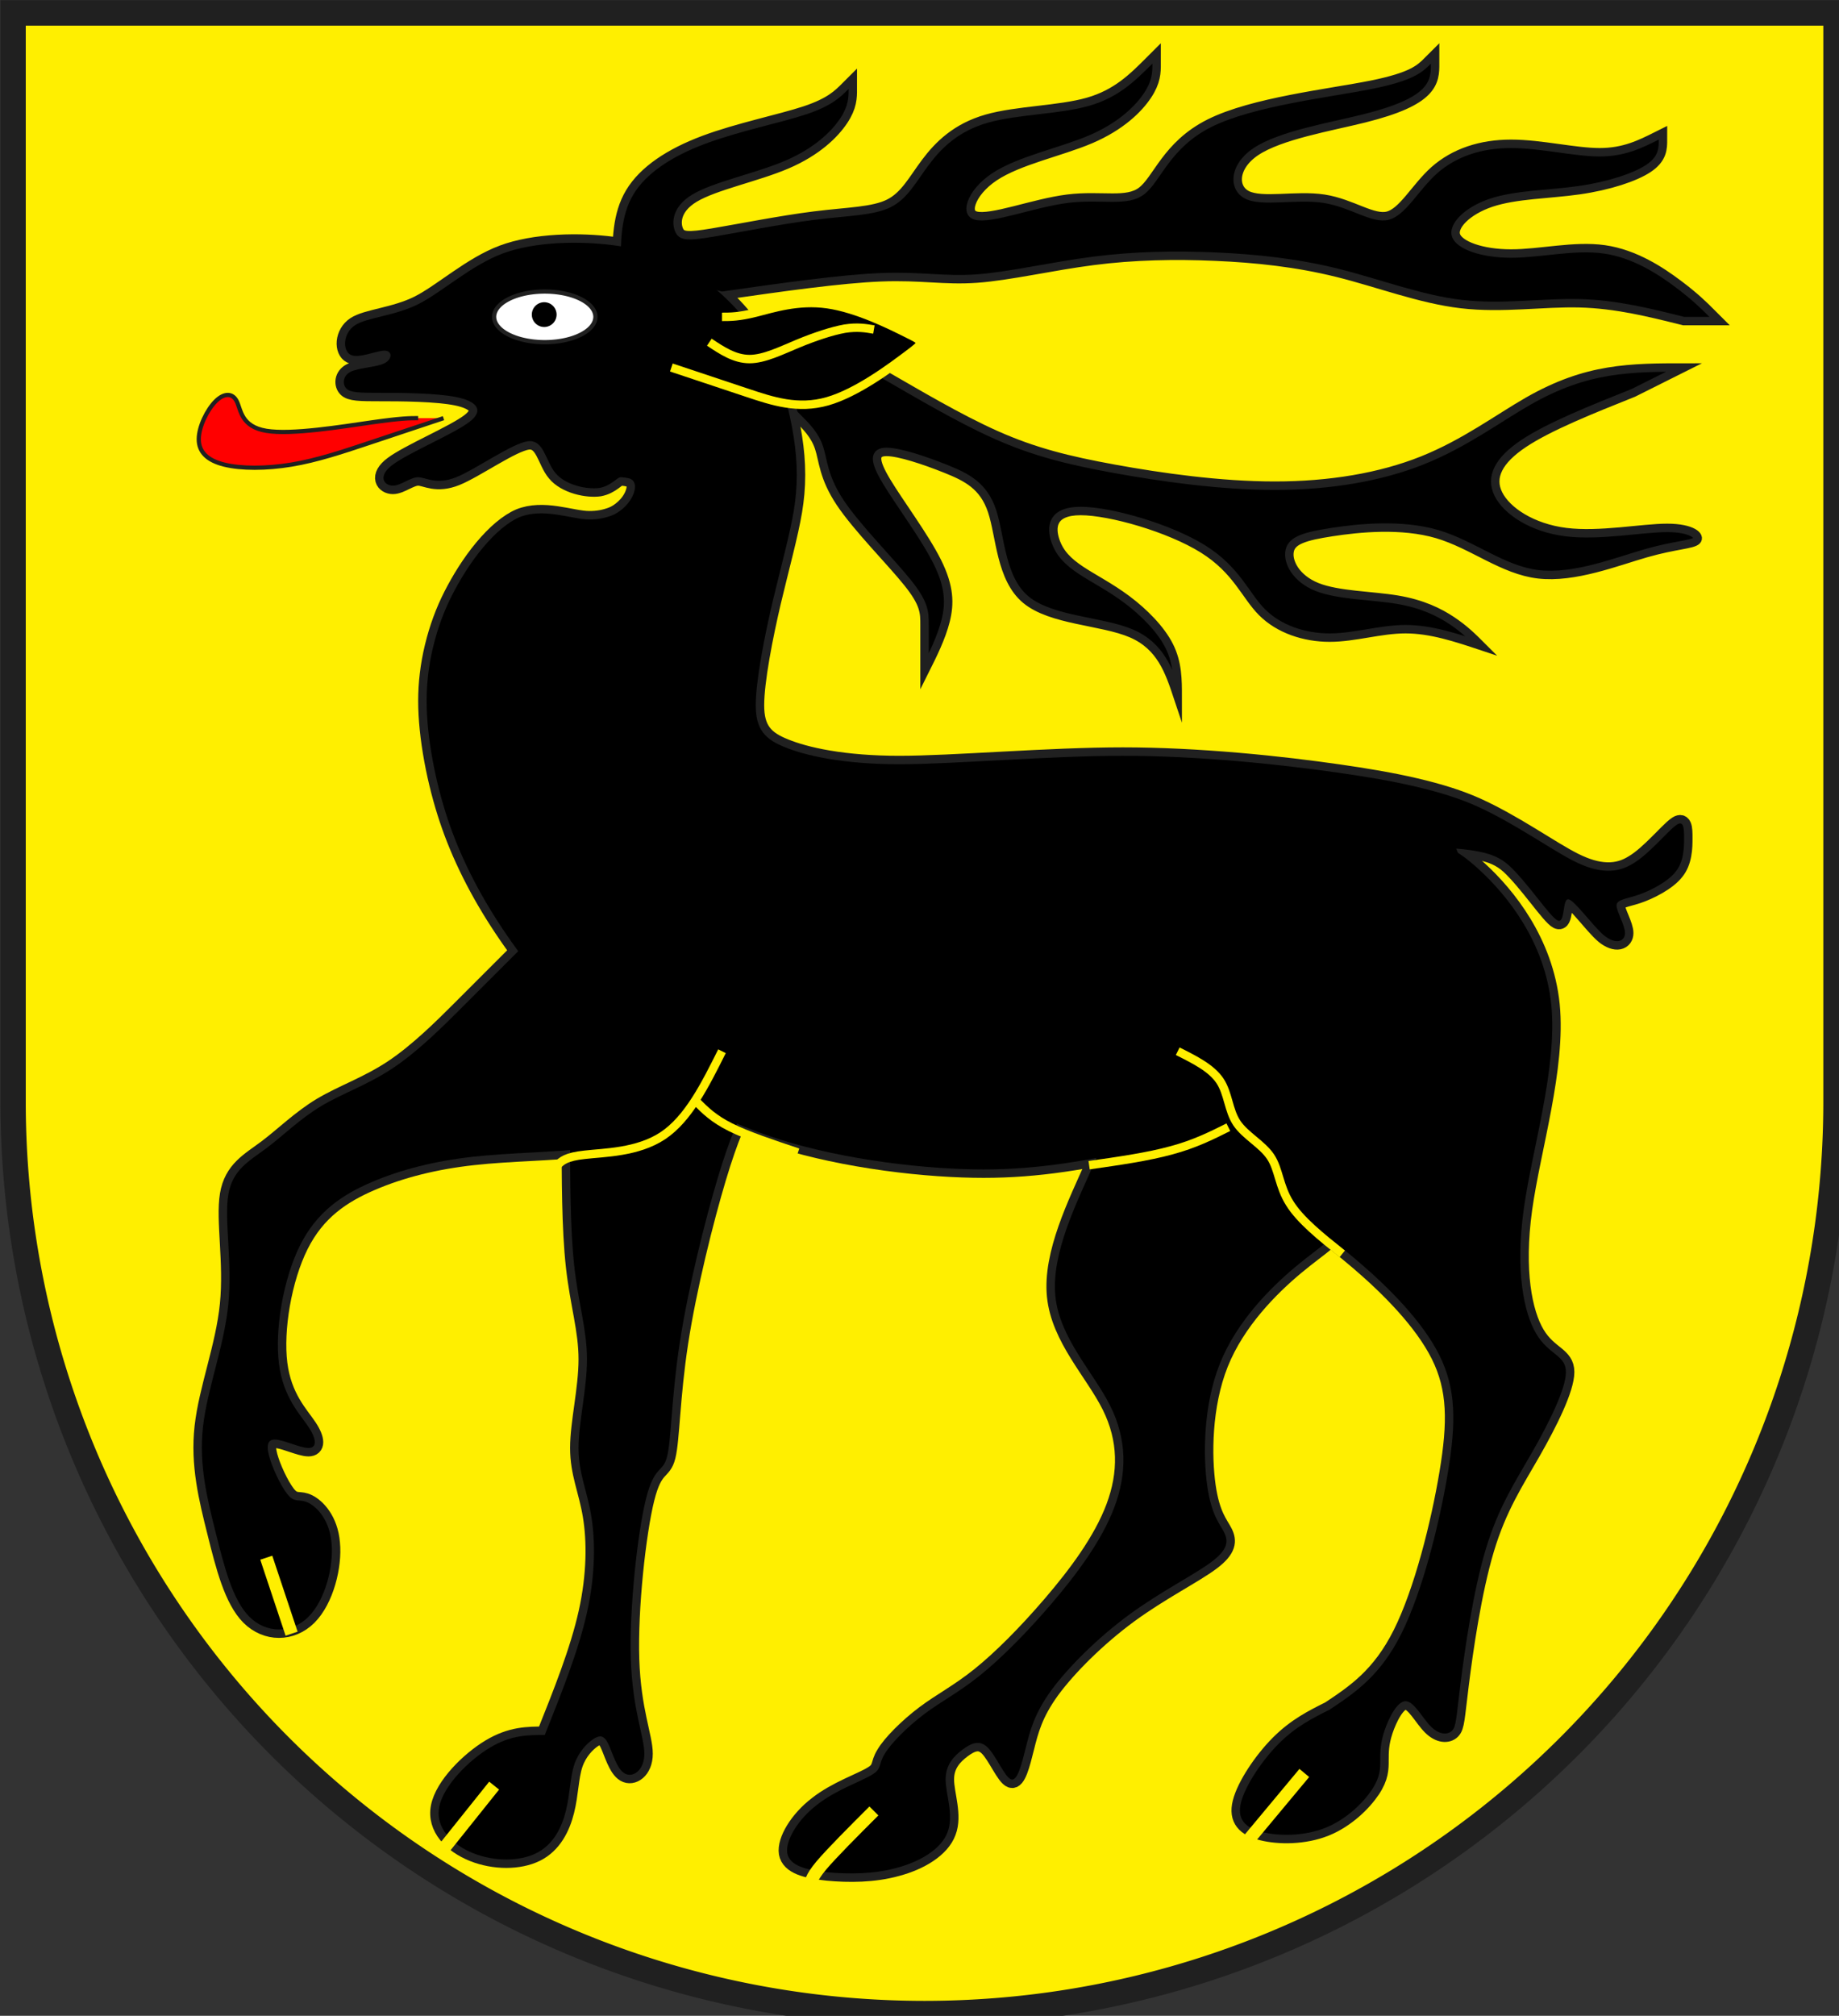
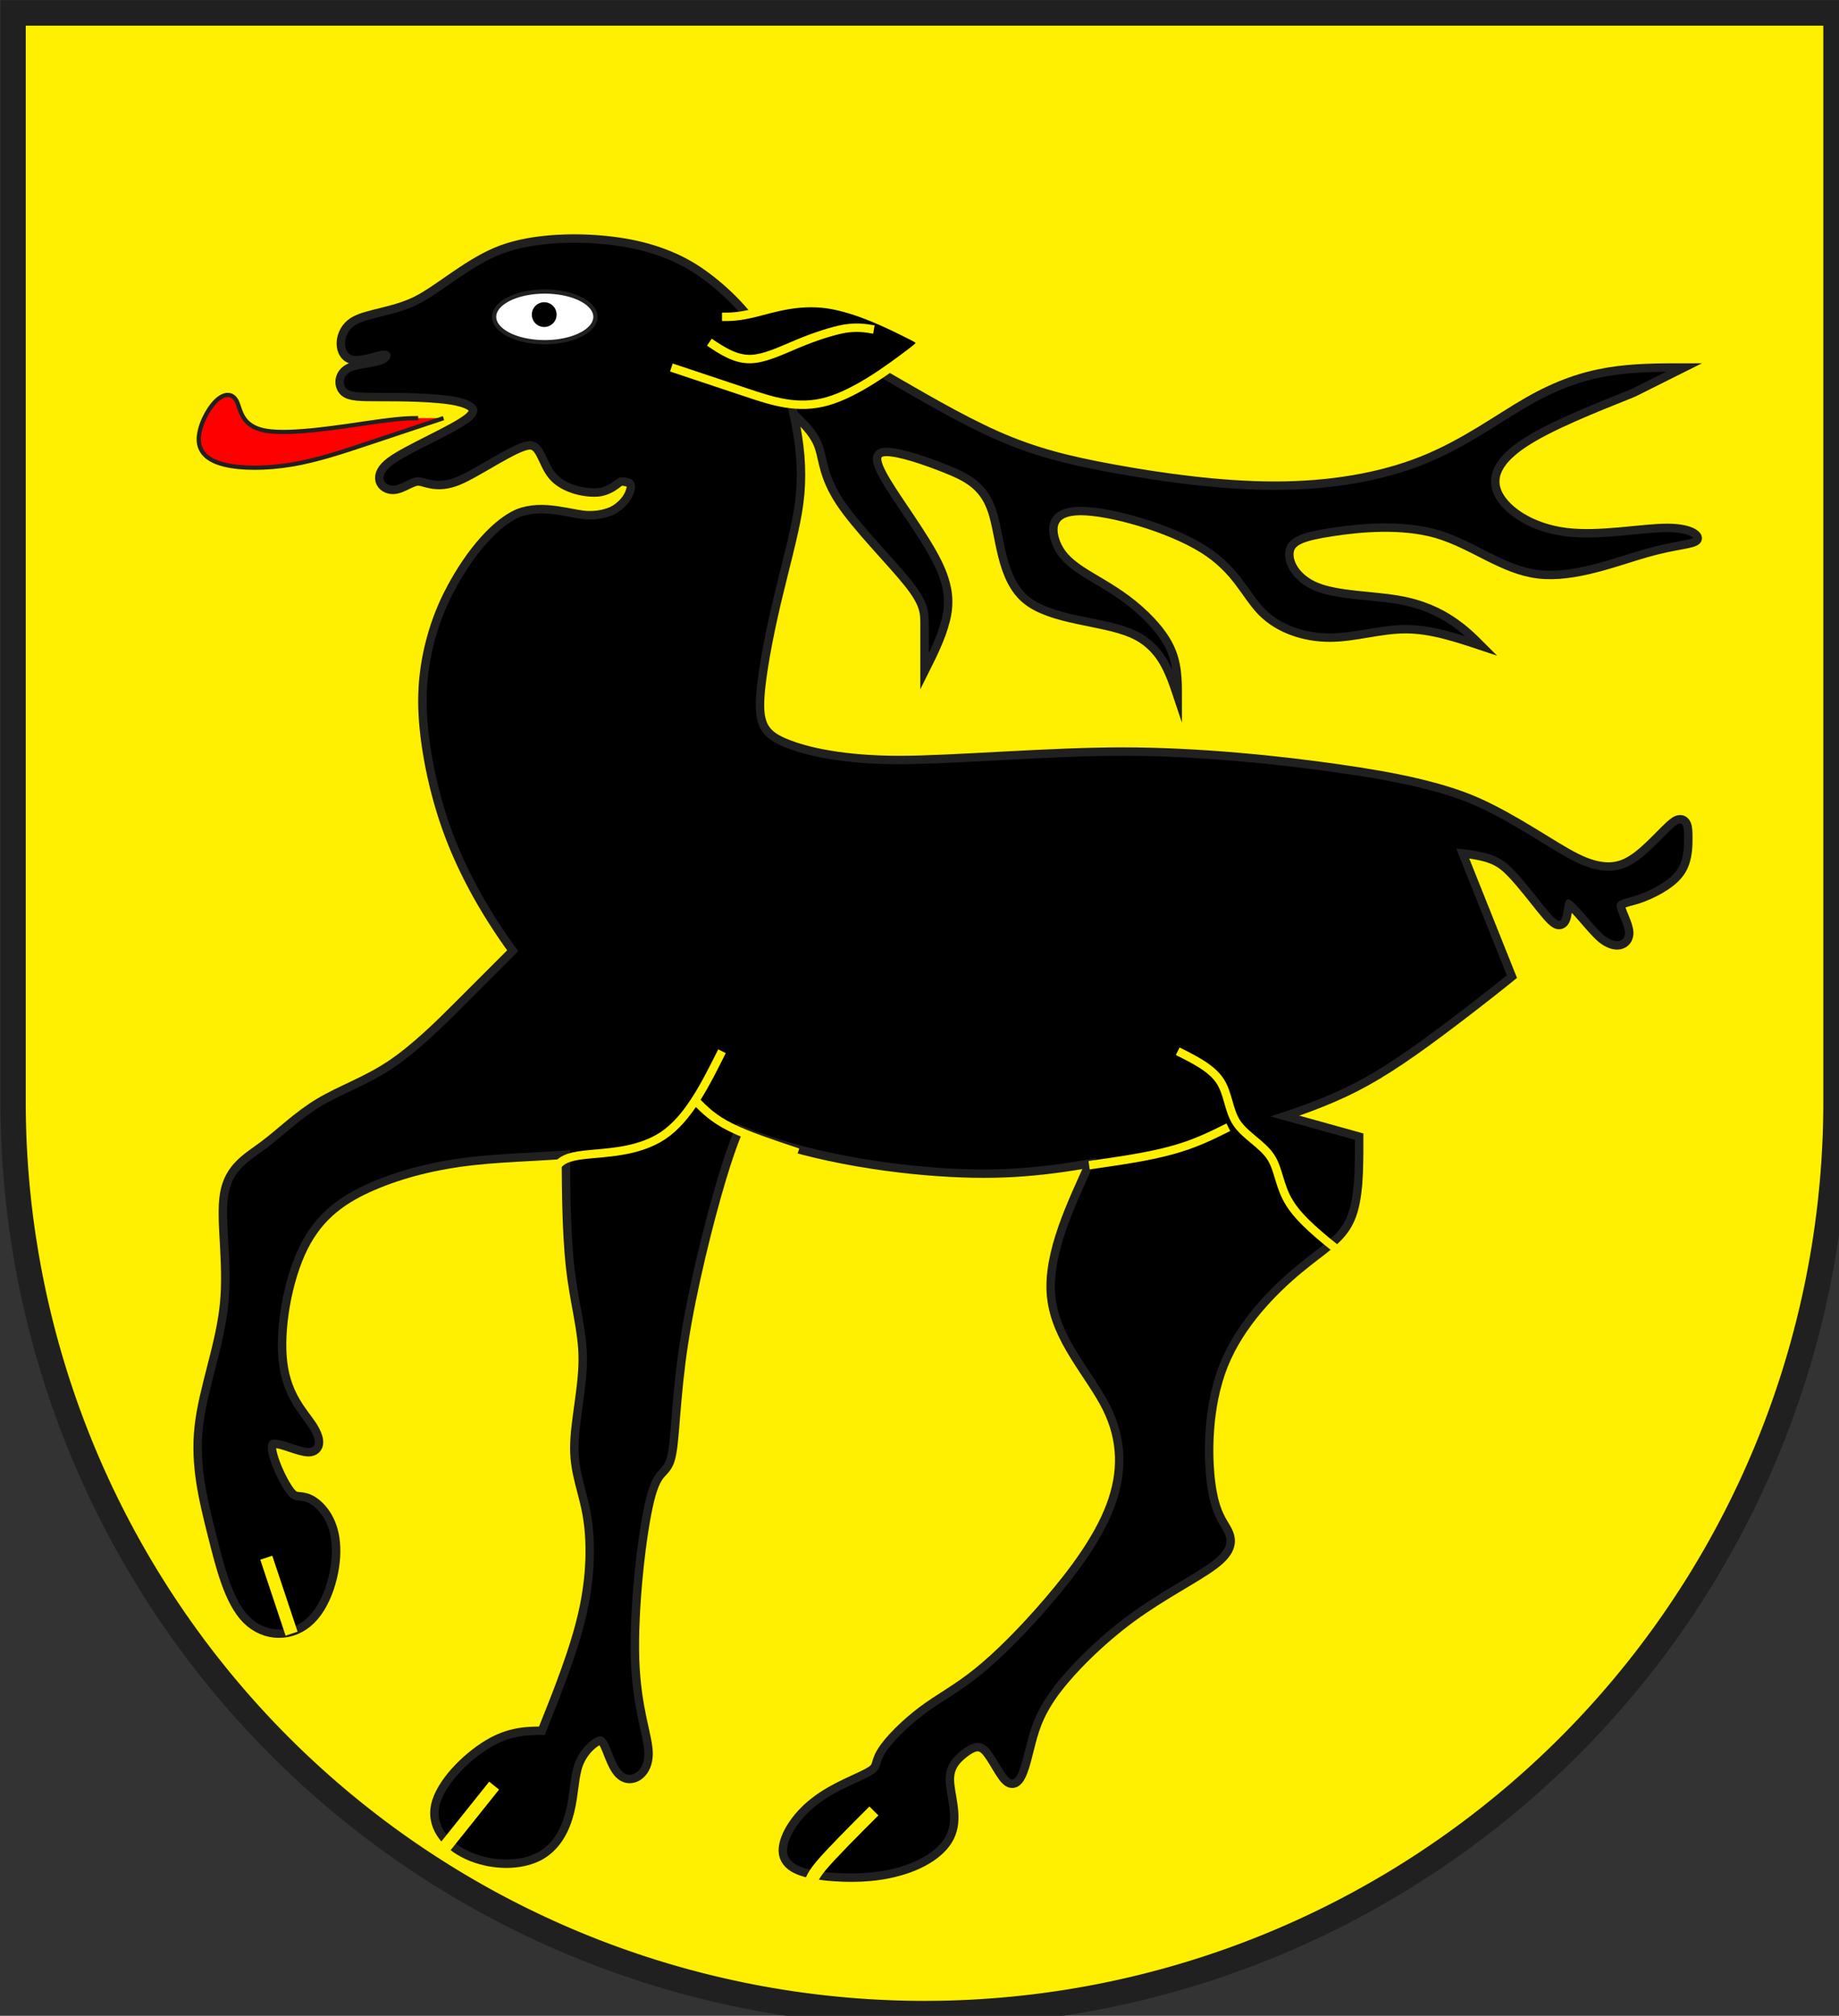
<svg xmlns="http://www.w3.org/2000/svg" xmlns:xlink="http://www.w3.org/1999/xlink" width="438" height="480" viewBox="21 15 438 480">
  <rect x="21" y="15" width="438" height="480" fill="#333333" stroke="none" />
  <title>
Wappen Tschierv (CH-GR)
</title>
  <style type="text/css">
  
  .Rand1 { stroke: #202020; stroke-width:15; }
  .Rand2 { stroke: #202020; stroke-width:30; }
  .Rand4 { stroke: #202020; stroke-width:60; }
  .Rand6 { stroke: #202020; stroke-width:90; }
  .Gold2 { stroke: #ffef00; stroke-width:30; }
  .Gold3 { stroke: #ffef00; stroke-width:45; }
  .Schwarz { fill: #000000; }
  .Rot { fill: #ff0000; }
  .Gold { fill: #ffef00; }
  .Silber { fill: #ffffff; }
  
</style>
  <defs>
-     <path id="hirsch2-1" d="M2520,1170 C2520,1080 2520,990 2565,915 C2610,840 2700,780 2820,735          C2940,690 3090,660 3180,630 C3270,600 3300,570 3330,540          C3330,570 3330,600 3300,645 C3270,690 3210,750 3105,795          C3000,840 2850,870 2775,915 C2700,960 2700,1020 2715,1050          C2730,1080 2760,1080 2850,1065 C2940,1050 3090,1020 3210,1005          C3330,990 3420,990 3480,960 C3540,930 3570,870 3615,810          C3660,750 3720,690 3825,660 C3930,630 4080,630 4185,600          C4290,570 4350,510 4410,450 C4410,480 4410,510 4380,555          C4350,600 4290,660 4185,705 C4080,750 3930,780 3840,840          C3750,900 3720,990 3780,1005 C3840,1020 3990,960 4110,945          C4230,930 4320,960 4380,915 C4440,870 4470,750 4620,675          C4770,600 5040,570 5190,540 C5340,510 5370,480 5400,450          C5400,480 5400,510 5370,540 C5340,570 5280,600 5160,630          C5040,660 4860,690 4770,750 C4680,810 4680,900 4740,930          C4800,960 4920,930 5018,945 C5115,960 5190,1020 5250,1005          C5310,990 5355,900 5422,840 C5490,780 5580,750 5685,750          C5790,750 5910,780 6000,780 C6090,780 6150,750 6210,720          C6210,750 6210,780 6165,810 C6120,840 6030,870 5925,885          C5820,900 5700,900 5610,930 C5520,960 5460,1020 5475,1065          C5490,1110 5580,1140 5685,1140 C5790,1140 5910,1110 6015,1125          C6120,1140 6210,1200 6270,1245 C6330,1290 6360,1320 6390,1350          L6300,1350 C6180,1320 6060,1290 5928.67,1286.67          C5797.33,1283.33 5654.67,1306.67 5509.67,1289.67          C5364.67,1272.67 5217.33,1215.33 5071,1179          C4924.67,1142.67 4779.33,1127.33 4634.33,1121          C4489.33,1114.67 4344.67,1117.33 4197.33,1136.33          C4050,1155.33 3900,1190.67 3785,1199          C3670,1207.33 3590,1188.67 3445,1194.33 C3300,1200 3090,1230 2880,1260" />
    <path id="hirsch2-2" d="M5130,4275 L4320,4050 C4290,4140 4260,4230 4200,4365          C4140,4500 4050,4680 4065,4830 C4080,4980 4200,5100 4260,5220          C4320,5340 4320,5460 4275,5580 C4230,5700 4140,5820 4050,5925          C3960,6030 3870,6120 3795,6180 C3720,6240 3660,6270 3600,6315          C3540,6360 3480,6420 3458,6458 C3435,6495 3450,6510 3412,6532          C3375,6555 3285,6585 3218,6638 C3150,6690 3105,6765 3112,6810          C3120,6855 3180,6870 3255,6878 C3330,6885 3420,6885 3502,6862          C3585,6840 3660,6795 3682,6735 C3705,6675 3675,6600 3675,6548          C3675,6495 3705,6465 3735,6442 C3765,6420 3795,6405 3825,6435          C3855,6465 3885,6540 3908,6548 C3930,6555 3945,6495 3960,6435          C3975,6375 3990,6315 4050,6232 C4110,6150 4215,6045 4328,5962          C4440,5880 4560,5820 4620,5775 C4680,5730 4680,5700 4665,5670          C4650,5640 4620,5610 4605,5505 C4590,5400 4590,5220 4650,5070          C4710,4920 4830,4800 4920,4725 C5010,4650 5070,4620 5100,4552          C5130,4485 5130,4380 5130,4275 Z" />
    <path id="hirsch2-3" d="M2970,4140 L2340,3780 C2340,3930 2340,4080 2340,4245          C2340,4410 2340,4590 2355,4725 C2370,4860 2400,4950 2400,5055          C2400,5160 2370,5280 2370,5370 C2370,5460 2400,5520 2415,5610          C2430,5700 2430,5820 2400,5955 C2370,6090 2310,6240 2250,6390          C2190,6390 2130,6390 2055,6435 C1980,6480 1890,6570 1875,6645          C1860,6720 1920,6780 1995,6810 C2070,6840 2160,6840 2220,6810          C2280,6780 2310,6720 2325,6660 C2340,6600 2340,6540 2355,6495          C2370,6450 2400,6420 2422,6405 C2445,6390 2460,6390 2475,6420          C2490,6450 2505,6510 2534,6526.67          C2562,6543.33 2604,6516.67 2604,6456.67          C2604,6396.67 2562,6303.33 2556,6121.67          C2550,5940 2580,5670 2610,5550 C2640,5430 2670,5460 2685,5400          C2700,5340 2700,5190 2730,4995 C2760,4800 2820,4560 2865,4410          C2910,4260 2940,4200 2970,4140 Z" />
-     <path id="hirsch2-4" d="M5040,6300 C4980,6330 4920,6360 4860,6420          C4800,6480 4740,6570 4725,6630 C4710,6690 4740,6720 4800,6735          C4860,6750 4950,6750 5025,6720 C5100,6690 5160,6630 5190,6585          C5220,6540 5220,6510 5220,6480 C5220,6450 5220,6420 5235,6375          C5250,6330 5280,6270 5310,6270 C5340,6270 5370,6330 5400,6360          C5430,6390 5460,6390 5475,6375 C5490,6360 5490,6330 5505,6210          C5520,6090 5550,5880 5595,5730 C5640,5580 5700,5490 5760,5385          C5820,5280 5880,5160 5880,5100 C5880,5040 5820,5040 5775,4965          C5730,4890 5700,4740 5730,4522 C5760,4305 5850,4020 5828,3795          C5805,3570 5670,3405 5572,3315 C5475,3225 5415,3210 5325,3218          C5235,3225 5115,3255 4995,3285 L4500,3960          C4560,3990 4620,4020 4650,4065 C4680,4110 4680,4170 4710,4215          C4740,4260 4800,4290 4830,4335 C4860,4380 4860,4440 4905,4500          C4950,4560 5040,4620 5145,4710 C5250,4800 5370,4920 5430,5040          C5490,5160 5490,5280 5460,5460 C5430,5640 5370,5880 5295,6030          C5220,6180 5130,6240 5040,6300 Z" />
    <path id="hirsch2-5" d="M5670,3690 L5490,3240 C5490,3240 5524.20,3241.49 5569.74,3250.34          C5615.28,3259.19 5646.56,3272 5678,3300          C5708.44,3328 5744.23,3372.07 5777.30,3413.76          C5810.38,3455.46 5836.25,3488.12 5850,3495          C5863.75,3501.88 5868.10,3484.32 5871.46,3462.92          C5874.82,3441.52 5877.19,3420 5888,3420          C5897.81,3420 5918.11,3441.52 5943.12,3470.20          C5968.12,3498.87 5994.38,3530.31 6015,3548          C6035.62,3564.69 6054.70,3571.02 6068.76,3568.15          C6082.83,3565.27 6090,3553.75 6090,3540          C6090,3526.25 6082.83,3507.55 6075,3488.54          C6067.17,3469.52 6060,3452.81 6060,3442          C6060,3432.19 6067.17,3426.24 6081.24,3421.04          C6095.30,3415.84 6114.38,3411.88 6135,3405          C6155.62,3398.12 6181.88,3386.98 6207.92,3371.88          C6233.97,3356.78 6256.25,3339.69 6270,3322          C6283.75,3305.31 6291.68,3284.63 6295.84,3262          C6300,3240.37 6300,3219.69 6300,3202          C6300,3185.31 6300,3168.22 6295.84,3158.32          C6291.68,3148.41 6283.75,3147.19 6270,3158          C6256.25,3167.81 6233.97,3191.70 6205.84,3219.58          C6177.72,3247.46 6148,3275.31 6120,3292          C6092,3309.69 6062.28,3319.61 6025.84,3318.57          C5989.40,3317.53 5951.25,3305.62 5910,3285          C5868.75,3264.38 5816.25,3230.95 5753.76,3192.92          C5691.28,3154.89 5626.88,3118 5565,3090          C5503.12,3062 5431.55,3039.46 5344.61,3019.16          C5257.66,2998.86 5166.25,2983.75 5070,2970          C4973.75,2956.25 4853.64,2941.14 4714.61,2929.16          C4575.57,2917.17 4435.62,2910 4305,2910          C4174.38,2910 4027.26,2917.17 3880.39,2925          C3733.53,2932.83 3606.25,2940 3510,2940          C3413.75,2940 3329.51,2932.83 3258.71,2920.84          C3187.91,2908.86 3139.38,2893.75 3105,2880          C3070.62,2866.25 3043.61,2851.14 3025.39,2826.68          C3007.17,2802.23 3000,2771.25 3000,2730          C3000,2688.75 3007.17,2629.08 3019.16,2559.80          C3031.14,2490.53 3046.25,2420.94 3060,2362          C3073.75,2304.06 3088.86,2245.23 3102.92,2187.70          C3116.98,2130.16 3128.12,2081.25 3135,2040          C3141.88,1998.75 3145.84,1957.01 3145.84,1911.46          C3145.84,1865.91 3141.88,1822.19 3135,1778          C3128.12,1732.81 3116.98,1678.33 3098.76,1618.96          C3080.54,1559.59 3058,1503.12 3030,1455          C3002,1406.88 2965.11,1357.58 2920.84,1311.24          C2876.58,1264.89 2831.25,1228 2790,1200          C2748.75,1172 2703.42,1149.46 2650.84,1131.24          C2598.26,1113.02 2545,1101.88 2490,1095          C2435,1088.12 2367.39,1084.16 2295,1088.32          C2222.61,1092.47 2155,1104.38 2100,1125          C2045,1145.62 1991.74,1179.05 1939.16,1215          C1886.58,1250.95 1841.25,1284.38 1800,1305          C1758.75,1325.62 1713.42,1337.53 1671.24,1347.92          C1629.05,1358.32 1595.62,1366.25 1575,1380          C1554.38,1393.75 1542.47,1416.03 1540.39,1437.92          C1538.32,1459.81 1546.25,1478.12 1560,1485          C1573.75,1491.88 1596.03,1488.67 1620,1482.92          C1643.97,1477.17 1666.25,1470 1680,1470          C1693.75,1470 1701.68,1477.17 1701.68,1487.08          C1701.68,1496.98 1693.75,1508.12 1680,1515          C1666.25,1521.88 1643.97,1525.84 1620,1530          C1596.03,1534.16 1573.75,1538.12 1560,1545          C1546.25,1551.88 1538.32,1563.02 1536.24,1575          C1534.16,1586.98 1538.12,1598.12 1545,1605          C1551.88,1611.88 1563.02,1615.84 1583.32,1617.92          C1603.61,1620 1630.62,1620 1665,1620          C1699.38,1620 1747.91,1620 1800,1622.08          C1852.09,1624.16 1900.62,1628.12 1935,1635          C1969.38,1641.88 1996.39,1653.02 2006.29,1669.16          C2016.20,1685.30 2008,1704.38 1980,1725          C1952,1745.62 1900.76,1771.88 1845,1800          C1789.24,1828.12 1738,1854.38 1710,1875          C1682,1895.62 1673.80,1914.70 1677.47,1928.76          C1681.14,1942.83 1696.25,1950 1710,1950          C1723.75,1950 1738.86,1942.83 1755,1935          C1771.14,1927.17 1786.25,1920 1800,1920          C1813.75,1920 1828.86,1927.17 1851.24,1930.84          C1873.61,1934.51 1900.62,1933.75 1935,1920          C1969.38,1906.25 2017.91,1876.79 2067.92,1848.12          C2117.93,1819.44 2162,1795.94 2190,1792          C2218,1789.06 2233.37,1805.01 2246.88,1829.78          C2260.39,1854.54 2270.31,1884.38 2288,1905          C2304.69,1925.62 2332.54,1941.11 2363.54,1950.22          C2394.54,1959.33 2424.38,1960.94 2445,1958          C2465.62,1954.06 2481.11,1944.90 2493.34,1936.04          C2505.57,1927.17 2513.12,1920 2520,1920          C2526.88,1920 2536.24,1921.07 2549.50,1924.02          C2562.76,1926.98 2580,1942 2565,1980          C2550,2018 2514.38,2045.93 2488.65,2055.73          C2462.92,2065.54 2438.44,2070 2408,2070          C2376.56,2070 2337.19,2059.24 2291.88,2052.70          C2246.58,2046.15 2201.25,2045.31 2160,2062          C2118.75,2079.69 2073.42,2118.30 2029.16,2171.43          C1984.89,2224.57 1948,2285 1920,2340          C1892,2395 1869.46,2455.43 1853.32,2522.08          C1837.17,2588.72 1830,2653.12 1830,2715          C1830,2776.88 1837.17,2848.45 1851.24,2925          C1865.30,3001.55 1884.38,3073.12 1905,3135          C1925.62,3196.88 1951.88,3261.28 1986.24,3330          C2020.60,3398.72 2058.75,3463.12 2100,3525          C2141.25,3586.88 2193.75,3658.45 2260.39,3735          C2327.04,3811.55 2399.38,3883.12 2475,3945          C2550.62,4006.88 2644.48,4071.28 2755.39,4131.68          C2866.30,4192.09 2980,4240.62 3090,4275          C3200,4309.38 3328.04,4336.39 3460.84,4354.61          C3593.64,4372.83 3713.75,4380 3810,4380          C3906.25,4380 3997.66,4372.83 4095,4358.76          C4192.34,4344.70 4283.75,4325.62 4380,4305          C4476.25,4284.38 4596.36,4258.12 4727.08,4221.68          C4857.80,4185.24 4981.88,4143.12 5085,4095          C5188.12,4046.88 5286.97,3982.82 5426.91,3878.36          C5566.85,3773.91 5670,3690 5670,3690 Z" />
    <path id="hirsch2-6" d="M2700,3960 L2250,3510 C2190,3570 2130,3630 2085,3675          C2040,3720 2010,3750 1950,3810 C1890,3870 1800,3960 1710,4020          C1620,4080 1530,4110 1455,4155 C1380,4200 1320,4260 1260,4305          C1200,4350 1140,4380 1125,4470 C1110,4560 1140,4710 1125,4860          C1110,5010 1050,5160 1035,5295 C1020,5430 1050,5550 1080,5670          C1110,5790 1140,5910 1200,5970 C1260,6030 1350,6030 1410,5970          C1470,5910 1500,5790 1492,5708 C1485,5625 1440,5580 1410,5565          C1380,5550 1365,5565 1342,5542 C1320,5520 1290,5460 1275,5415          C1260,5370 1260,5340 1290,5340 C1320,5340 1380,5370 1410,5370          C1440,5370 1440,5340 1410,5295 C1380,5250 1320,5190 1305,5070          C1290,4950 1320,4770 1380,4650 C1440,4530 1530,4470 1635,4425          C1740,4380 1860,4350 1995,4335 C2130,4320 2280,4320 2400,4305          C2520,4290 2610,4260 2655,4200 C2700,4140 2700,4050 2700,3960 Z" />
    <clipPath id="clippath">
      <path d="M360,4140 A3240,3240 0.0 0 0 6840,4140 L6840,270 L360,270 L360,4140 Z" />
    </clipPath>
  </defs>
  <g stroke="none" stroke-miterlimit="10" stroke-width="10" stroke-linecap="butt" stroke-linejoin="miter" fill="none" fill-rule="evenodd" transform="scale(0.067)">
    <g clip-path="url(#clippath)">
      <path id="feld-1" class="Gold" d="M-225,-225 L-225,7425 L7425,7425 L7425,-225 L-225,-225 Z" />
      <path id="hirsch1-1" class="Schwarz Rand2" d="M3060,1620 C3090,1650 3120,1680 3150,1710          C3180,1740 3210,1770 3225,1815 C3240,1860 3240,1920 3300,2010          C3360,2100 3480,2220 3540,2295 C3600,2370 3600,2400 3600,2445          C3600,2490 3600,2550 3600,2610 C3630,2550 3660,2490 3675,2430          C3690,2370 3690,2310 3645,2220 C3600,2130 3510,2010 3465,1935          C3420,1860 3420,1830 3465,1830 C3510,1830 3600,1860 3675,1890          C3750,1920 3810,1950 3840,2040 C3870,2130 3870,2280 3960,2355          C4050,2430 4230,2430 4335,2475 C4440,2520 4470,2610 4500,2700          C4500,2640 4500,2580 4470,2520 C4440,2460 4380,2400 4320,2355          C4260,2310 4200,2280 4155,2250 C4110,2220 4080,2190 4065,2145          C4050,2100 4050,2040 4155,2040 C4260,2040 4470,2100 4590,2175          C4710,2250 4740,2340 4800,2400 C4860,2460 4950,2490 5040,2490          C5130,2490 5220,2460 5310,2460 C5400,2460 5490,2490 5580,2520          C5550,2490 5520,2460 5475,2430 C5430,2400 5370,2370 5280,2355          C5190,2340 5070,2340 4995,2310 C4920,2280 4890,2220 4898,2182          C4905,2145 4950,2130 5048,2115 C5145,2100 5295,2085 5422,2122          C5550,2160 5655,2250 5782,2265 C5910,2280 6060,2220 6165,2190          C6270,2160 6330,2160 6345,2145 C6360,2130 6330,2100 6240,2100          C6150,2100 6000,2130 5880,2115 C5760,2100 5670,2040 5640,1980          C5610,1920 5640,1860 5730,1800 C5820,1740 5970,1680 6120,1620          L6300,1530 C6210,1530 6120,1530 6030,1545          C5940,1560 5850,1590 5745,1650 C5640,1710 5520,1800 5370,1860          C5220,1920 5040,1950 4845,1950 C4650,1950 4440,1920 4275,1890          C4110,1860 3990,1830 3855,1770 C3720,1710 3570,1620 3465,1560          C3360,1500 3300,1470 3240,1440" />
      <use class="Rand4" xlink:href="#hirsch2-1" />
      <use class="Rand4" xlink:href="#hirsch2-2" />
      <use class="Rand4" xlink:href="#hirsch2-3" />
      <use class="Rand4" xlink:href="#hirsch2-4" />
      <use class="Rand4" xlink:href="#hirsch2-5" />
      <use class="Rand4" xlink:href="#hirsch2-6" />
      <use class="Schwarz" xlink:href="#hirsch2-1" />
      <use class="Schwarz" xlink:href="#hirsch2-2" />
      <use class="Schwarz" xlink:href="#hirsch2-3" />
      <use class="Schwarz" xlink:href="#hirsch2-4" />
      <use class="Schwarz" xlink:href="#hirsch2-5" />
      <use class="Schwarz" xlink:href="#hirsch2-6" />
      <path id="hirsch3-1" class="Schwarz Gold2" d="M2880,1350 C2910,1350 2940,1350 3000,1335          C3060,1320 3150,1290 3255,1305 C3360,1320 3480,1380 3540,1410          C3600,1440 3600,1440 3540,1485 C3480,1530 3360,1620 3255,1650          C3150,1680 3060,1650 2970,1620 C2880,1590 2790,1560 2700,1530" />
      <path id="auge-1" class="Silber Rand1" d="M2430,1350 A180,90 0.0 0 0 2070,1350 A180,90 0.0 0 0 2430,1350 Z" />
      <path id="augei-1" class="Schwarz" d="M2292,1342 A44,44 0.0 0 0 2204,1342 A44,44 0.0 0 0 2292,1342 Z" />
      <path id="zunge-1" class="Rot Rand1" d="M1800,1710 C1770,1710 1740,1710 1635,1725          C1530,1740 1350,1770 1260,1755 C1170,1740 1170,1680 1155,1650          C1140,1620 1110,1620 1080,1650 C1050,1680 1020,1740 1020,1785          C1020,1830 1050,1860 1110,1875 C1170,1890 1260,1890 1350,1875          C1440,1860 1530,1830 1620,1800 C1710,1770 1800,1740 1890,1710" />
      <path id="hirsch-linie-1" class="Gold2" d="M5085,4680 C5010,4620 4935,4560 4898,4500          C4860,4440 4860,4380 4830,4335 C4800,4290 4740,4260 4710,4215          C4680,4170 4680,4110 4650,4065 C4620,4020 4560,3990 4500,3960" />
      <path id="hirsch-linie-2" class="Gold2" d="M4185,4365 C4290,4350 4395,4335 4478,4312 C4560,4290 4620,4260 4680,4230" />
      <path id="hirsch-linie-3" class="Gold2" d="M3150,4320 C3060,4290 2970,4260 2910,4230 C2850,4200 2820,4170 2790,4140" />
      <path id="hirsch-linie-4" class="Gold2" d="M2295,4365 C2310,4350 2325,4335 2392,4328          C2460,4320 2580,4320 2670,4260 C2760,4200 2820,4080 2880,3960" />
      <path id="hirsch-linie2-1" class="Gold2" d="M2835,1440 C2880,1470 2925,1500 2978,1500          C3030,1500 3090,1470 3150.33,1445          C3210.67,1420 3271.33,1400 3316.33,1392 C3361.33,1385 3390.67,1390 3420,1395" />
      <path id="huf-linie-1" class="Gold3" d="M1350,6030 L1260,5760" />
      <path id="huf-linie-2" class="Gold3" d="M1890,6795 L2070,6570" />
      <path id="huf-linie-3" class="Gold3" d="M4725,6795 L4950,6525" />
      <path id="huf-linie-4" class="Gold3" d="M3195,6930 C3195,6915 3195,6900 3232,6855 C3270,6810 3345,6735 3420,6660" />
    </g>
    <path id="clip-boundary" class="Rand6" d="M360,4140 A3240,3240 0.0 0 0 6840,4140 L6840,270 L360,270 L360,4140 Z" />
  </g>
</svg>